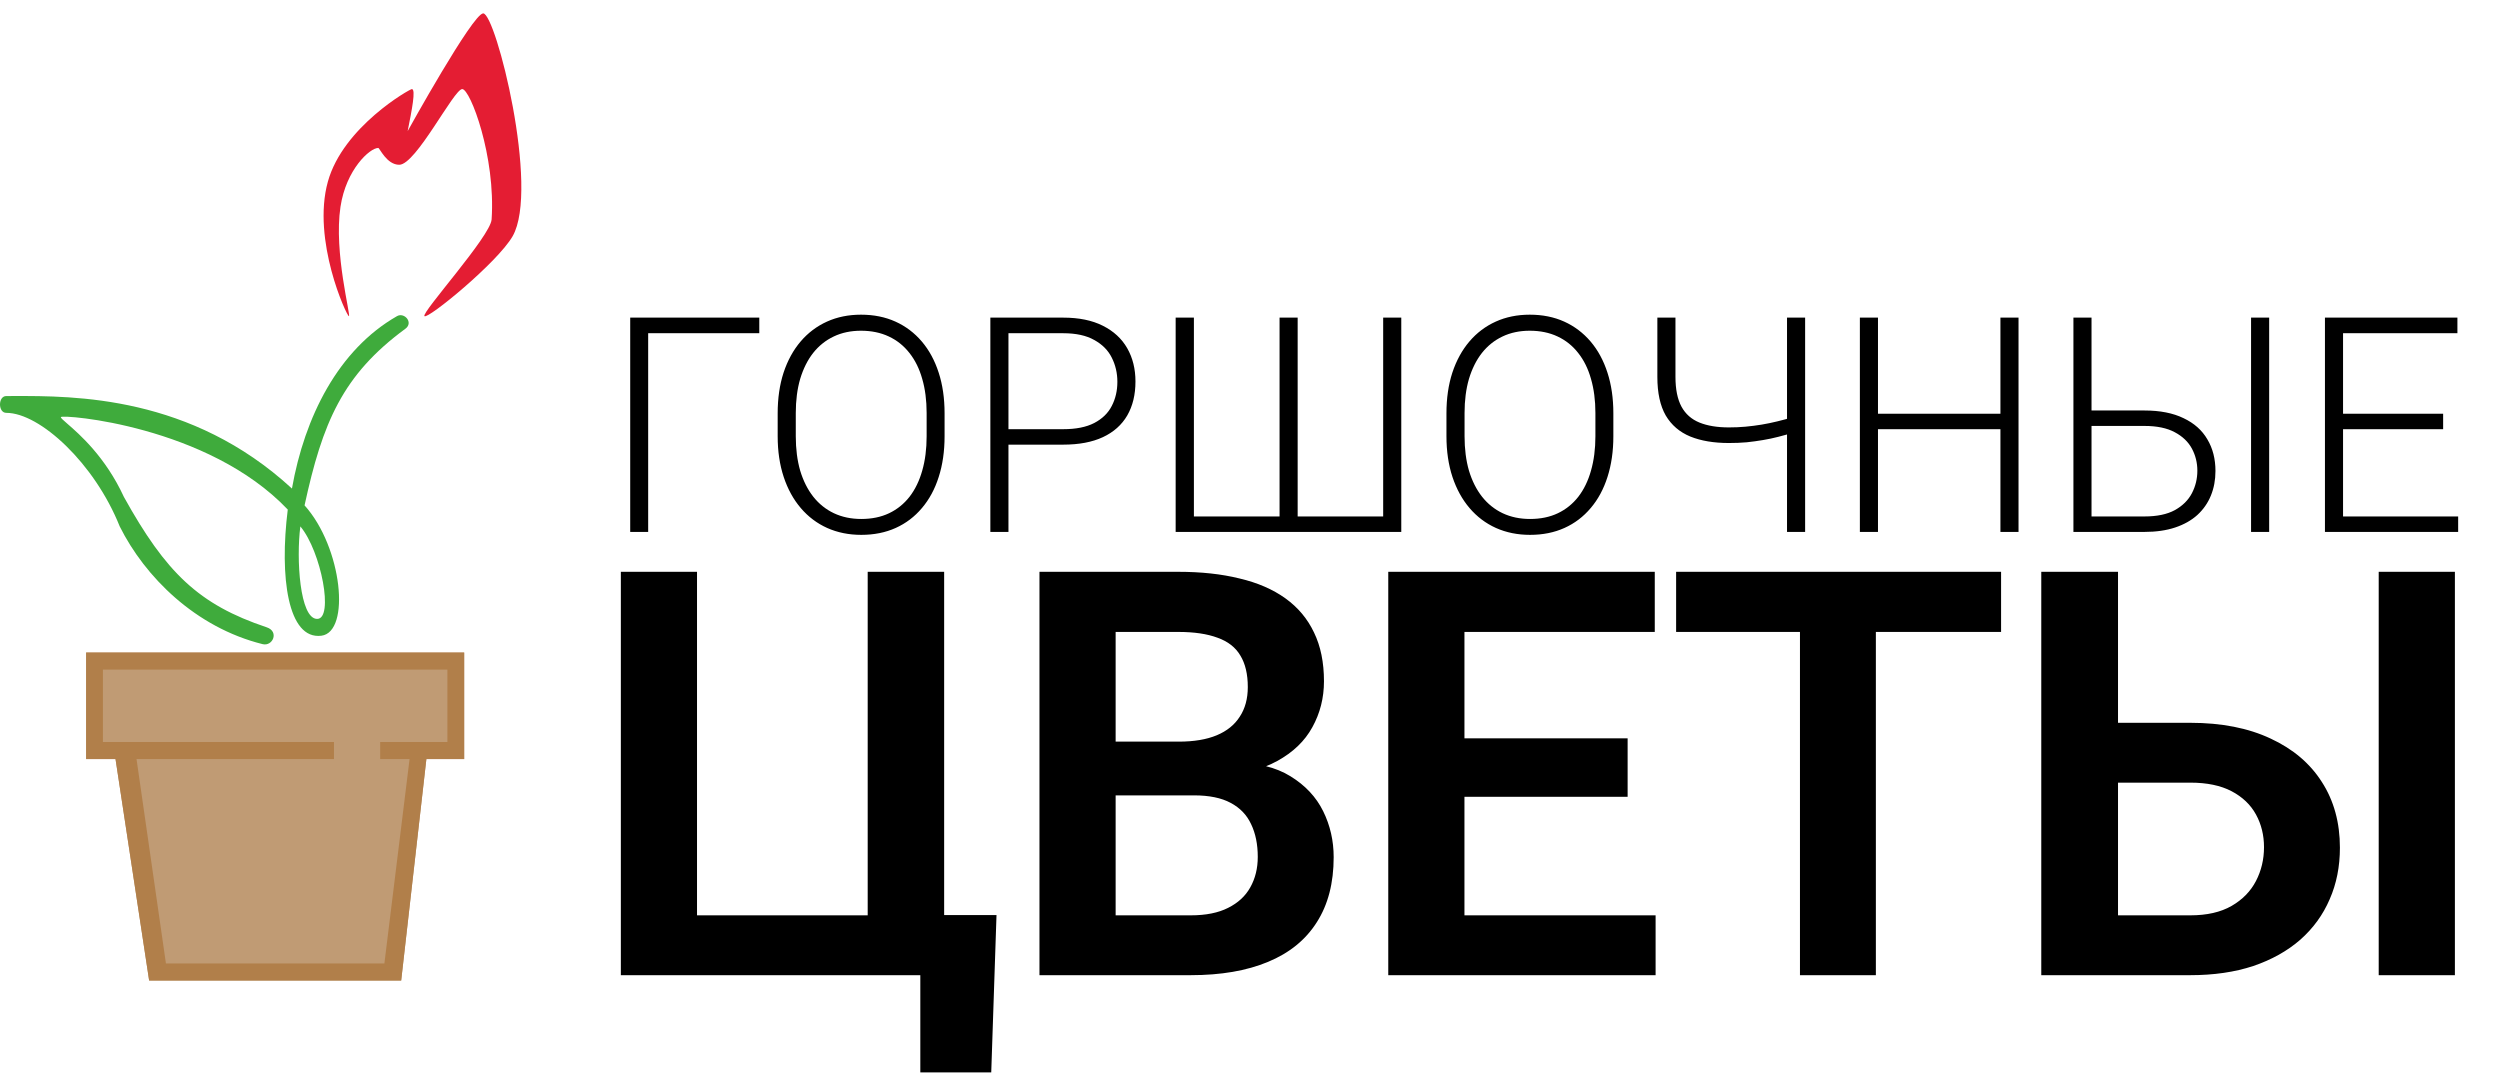
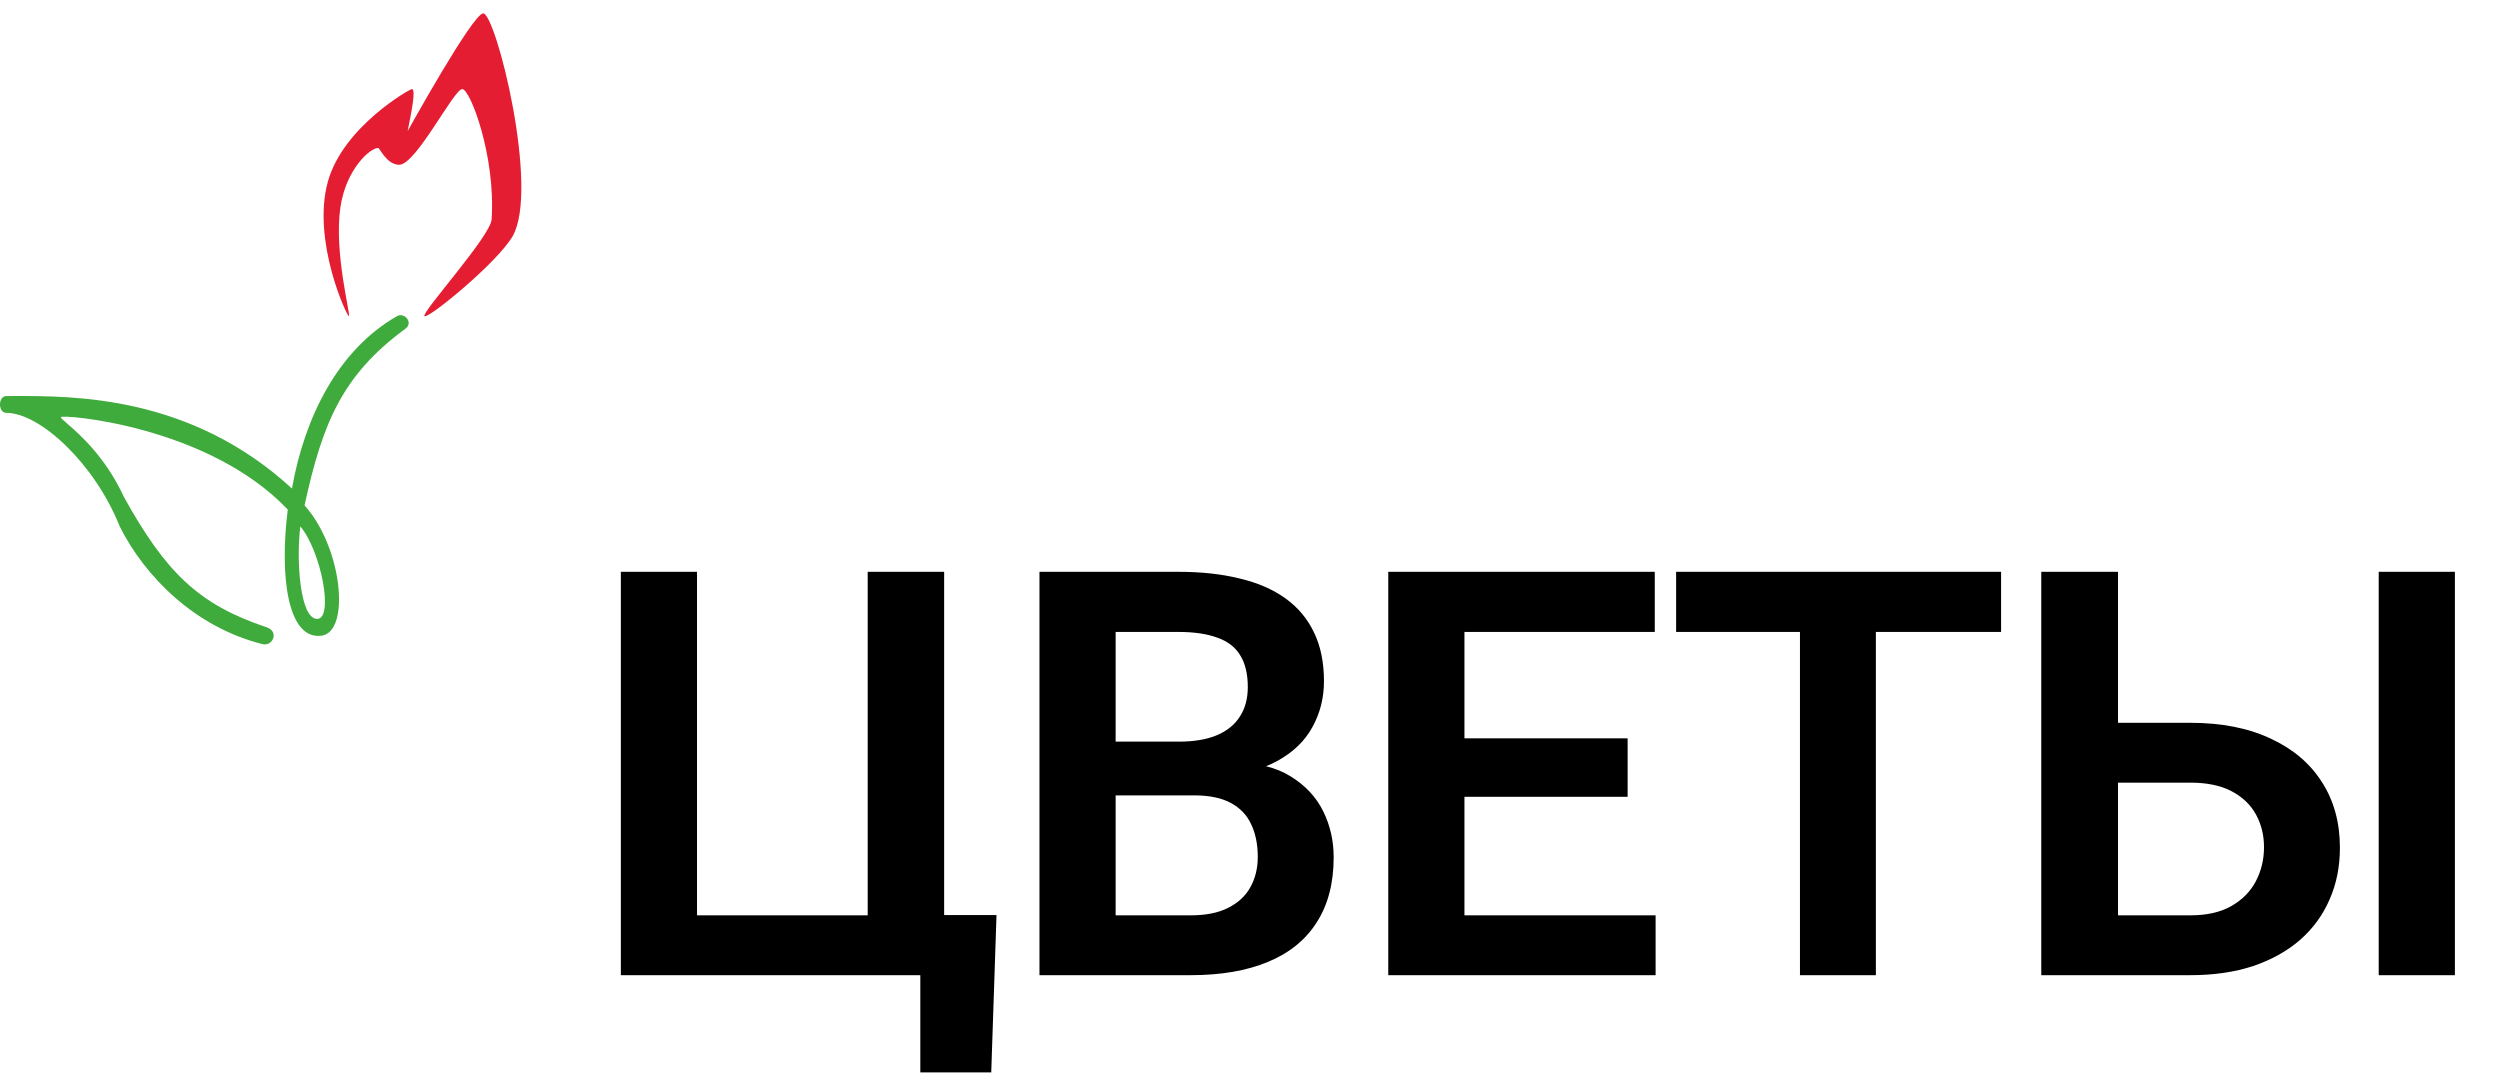
<svg xmlns="http://www.w3.org/2000/svg" width="141" height="61" viewBox="0 0 141 61" fill="none">
  <path fill-rule="evenodd" clip-rule="evenodd" d="M14.808 36.329C11.017 35.381 8.174 32.535 6.752 29.689C5.331 26.131 2.251 23.285 0.355 23.285C-0.118 23.285 -0.118 22.337 0.355 22.337C0.483 22.337 0.617 22.336 0.755 22.336C4.208 22.327 10.771 22.309 16.466 27.554C17.177 23.523 19.073 19.728 22.39 17.831C22.804 17.593 23.337 18.194 22.863 18.542C19.31 21.151 18.189 23.845 17.177 28.503C19.31 30.875 19.784 35.647 18.125 35.855C16.23 36.092 15.756 32.535 16.23 28.74C11.728 23.997 3.517 23.359 3.435 23.523C3.414 23.565 3.55 23.683 3.789 23.89C4.46 24.472 5.941 25.754 6.989 28.029C9.359 32.297 11.204 34.099 15.045 35.381C15.756 35.618 15.385 36.474 14.808 36.329ZM16.94 29.689C18.125 31.112 18.836 34.906 17.888 34.906C16.902 34.906 16.703 31.507 16.94 29.689Z" fill="#3FAB3C" />
-   <path d="M22.627 55.302H8.411L6.515 42.81H4.857V36.804H26.18V42.81H24.048L22.627 55.302Z" fill="#C09B74" />
  <g filter="url(#filter0_i_94_348)">
-     <path fill-rule="evenodd" clip-rule="evenodd" d="M22.627 55.302H8.411L6.515 42.81H4.857V36.804H26.18V42.81H24.048L22.627 55.302ZM18.836 41.849H5.805V37.765H25.233V41.849H21.442V42.81H23.1L21.679 54.341H9.359L7.7 42.81H18.836V41.849Z" fill="#B17F4A" />
-   </g>
+     </g>
  <path d="M22.992 7.395C23.228 6.21 23.465 5.024 23.228 5.024C23.114 5.024 19.355 7.144 18.493 10.241C17.574 13.541 19.555 17.831 19.677 17.831C19.807 17.831 18.815 14.248 19.203 11.664C19.521 9.552 20.861 8.344 21.334 8.344C21.413 8.344 21.808 9.293 22.518 9.293C23.465 9.293 25.597 5.024 26.07 5.024C26.523 5.024 27.964 8.818 27.727 12.376C27.664 13.325 23.744 17.642 23.939 17.831C24.133 18.019 28.06 14.804 28.911 13.325C30.448 10.651 27.964 0.755 27.253 0.755C26.665 0.755 22.992 7.395 22.992 7.395Z" fill="#E41D33" />
  <path d="M56.203 51.609L55.906 60.484H51.906V55H49.953V51.609H56.203ZM35.016 55V32.25H39.312V51.625H48.938V32.25H53.25V55H35.016ZM67.344 44.859H61.532L61.501 41.828H66.485C67.339 41.828 68.053 41.708 68.626 41.469C69.198 41.229 69.631 40.88 69.922 40.422C70.225 39.964 70.376 39.406 70.376 38.75C70.376 38.021 70.235 37.427 69.954 36.969C69.683 36.51 69.256 36.177 68.672 35.969C68.089 35.75 67.35 35.641 66.454 35.641H62.922V55H58.626V32.25H66.454C67.745 32.25 68.897 32.375 69.907 32.625C70.928 32.865 71.792 33.24 72.501 33.75C73.209 34.26 73.745 34.901 74.11 35.672C74.485 36.443 74.672 37.359 74.672 38.422C74.672 39.359 74.454 40.224 74.016 41.016C73.589 41.797 72.928 42.432 72.032 42.922C71.147 43.411 70.022 43.693 68.657 43.766L67.344 44.859ZM67.157 55H60.266L62.063 51.625H67.157C68.011 51.625 68.714 51.484 69.266 51.203C69.829 50.922 70.245 50.536 70.516 50.047C70.797 49.547 70.938 48.974 70.938 48.328C70.938 47.62 70.813 47.005 70.563 46.484C70.323 45.964 69.938 45.562 69.407 45.281C68.886 45 68.198 44.859 67.344 44.859H62.876L62.907 41.828H68.594L69.579 43C70.891 43.01 71.959 43.271 72.782 43.781C73.615 44.292 74.23 44.948 74.626 45.75C75.022 46.552 75.219 47.417 75.219 48.344C75.219 49.802 74.902 51.026 74.266 52.016C73.641 53.005 72.725 53.75 71.516 54.25C70.318 54.75 68.865 55 67.157 55ZM93.376 51.625V55H81.282V51.625H93.376ZM82.595 32.25V55H78.298V32.25H82.595ZM91.798 41.641V44.938H81.282V41.641H91.798ZM93.329 32.25V35.641H81.282V32.25H93.329ZM105.799 32.25V55H101.518V32.25H105.799ZM112.861 32.25V35.641H94.533V32.25H112.861ZM118.018 40.766H123.534C125.294 40.766 126.805 41.062 128.065 41.656C129.325 42.24 130.289 43.057 130.956 44.109C131.633 45.161 131.971 46.396 131.971 47.812C131.971 48.875 131.779 49.844 131.393 50.719C131.018 51.594 130.466 52.354 129.737 53C129.008 53.635 128.122 54.13 127.081 54.484C126.039 54.828 124.857 55 123.534 55H115.128V32.25H119.456V51.625H123.534C124.471 51.625 125.247 51.448 125.862 51.094C126.476 50.74 126.935 50.271 127.237 49.688C127.539 49.104 127.69 48.469 127.69 47.781C127.69 47.104 127.539 46.49 127.237 45.938C126.935 45.385 126.476 44.948 125.862 44.625C125.247 44.302 124.471 44.141 123.534 44.141H118.018V40.766ZM138.456 32.25V55H134.159V32.25H138.456Z" fill="black" />
-   <path d="M42.824 17.914V18.794H36.557V30H35.544V17.914H42.824ZM53.274 23.31V24.605C53.274 25.451 53.164 26.218 52.942 26.904C52.727 27.584 52.411 28.168 51.996 28.655C51.587 29.142 51.094 29.516 50.519 29.776C49.943 30.036 49.296 30.166 48.576 30.166C47.873 30.166 47.231 30.036 46.65 29.776C46.075 29.516 45.58 29.142 45.165 28.655C44.749 28.168 44.428 27.584 44.202 26.904C43.975 26.218 43.861 25.451 43.861 24.605V23.31C43.861 22.463 43.972 21.699 44.193 21.019C44.42 20.332 44.741 19.746 45.156 19.259C45.571 18.772 46.067 18.398 46.642 18.138C47.218 17.878 47.857 17.748 48.56 17.748C49.279 17.748 49.926 17.878 50.502 18.138C51.078 18.398 51.573 18.772 51.988 19.259C52.403 19.746 52.721 20.332 52.942 21.019C53.164 21.699 53.274 22.463 53.274 23.31ZM52.262 24.605V23.293C52.262 22.579 52.179 21.937 52.013 21.367C51.852 20.797 51.611 20.31 51.291 19.906C50.975 19.502 50.588 19.192 50.128 18.977C49.669 18.761 49.146 18.653 48.56 18.653C47.99 18.653 47.478 18.761 47.024 18.977C46.57 19.192 46.183 19.502 45.862 19.906C45.546 20.31 45.303 20.797 45.131 21.367C44.965 21.937 44.882 22.579 44.882 23.293V24.605C44.882 25.324 44.965 25.971 45.131 26.547C45.303 27.117 45.549 27.607 45.87 28.016C46.191 28.42 46.578 28.73 47.032 28.946C47.492 29.162 48.006 29.27 48.576 29.27C49.168 29.27 49.691 29.162 50.145 28.946C50.599 28.73 50.983 28.42 51.299 28.016C51.614 27.607 51.852 27.117 52.013 26.547C52.179 25.971 52.262 25.324 52.262 24.605ZM59.965 25.078H56.52V24.206H59.965C60.684 24.206 61.268 24.09 61.716 23.857C62.17 23.619 62.499 23.299 62.704 22.895C62.914 22.491 63.02 22.037 63.02 21.533C63.02 21.041 62.914 20.587 62.704 20.172C62.499 19.757 62.17 19.425 61.716 19.176C61.268 18.921 60.684 18.794 59.965 18.794H56.877V30H55.856V17.914H59.965C60.85 17.914 61.595 18.066 62.198 18.371C62.806 18.675 63.266 19.098 63.576 19.641C63.886 20.183 64.04 20.808 64.04 21.517C64.04 22.258 63.886 22.897 63.576 23.434C63.266 23.965 62.809 24.372 62.206 24.654C61.603 24.936 60.856 25.078 59.965 25.078ZM66.307 17.914H67.336V29.128H72.167V17.914H73.188V29.128H78.011V17.914H79.032V30H66.307V17.914ZM90.993 23.31V24.605C90.993 25.451 90.882 26.218 90.661 26.904C90.445 27.584 90.13 28.168 89.715 28.655C89.305 29.142 88.813 29.516 88.237 29.776C87.662 30.036 87.014 30.166 86.295 30.166C85.592 30.166 84.95 30.036 84.369 29.776C83.794 29.516 83.298 29.142 82.883 28.655C82.468 28.168 82.147 27.584 81.92 26.904C81.694 26.218 81.58 25.451 81.58 24.605V23.31C81.58 22.463 81.691 21.699 81.912 21.019C82.139 20.332 82.46 19.746 82.875 19.259C83.29 18.772 83.785 18.398 84.361 18.138C84.936 17.878 85.576 17.748 86.278 17.748C86.998 17.748 87.645 17.878 88.221 18.138C88.796 18.398 89.291 18.772 89.707 19.259C90.122 19.746 90.44 20.332 90.661 21.019C90.882 21.699 90.993 22.463 90.993 23.31ZM89.981 24.605V23.293C89.981 22.579 89.897 21.937 89.731 21.367C89.571 20.797 89.33 20.31 89.009 19.906C88.694 19.502 88.306 19.192 87.847 18.977C87.388 18.761 86.865 18.653 86.278 18.653C85.708 18.653 85.197 18.761 84.743 18.977C84.289 19.192 83.901 19.502 83.581 19.906C83.265 20.31 83.022 20.797 82.85 21.367C82.684 21.937 82.601 22.579 82.601 23.293V24.605C82.601 25.324 82.684 25.971 82.85 26.547C83.022 27.117 83.268 27.607 83.589 28.016C83.91 28.42 84.297 28.73 84.751 28.946C85.21 29.162 85.725 29.27 86.295 29.27C86.887 29.27 87.41 29.162 87.864 28.946C88.317 28.73 88.702 28.42 89.018 28.016C89.333 27.607 89.571 27.117 89.731 26.547C89.897 25.971 89.981 25.324 89.981 24.605ZM93.475 17.914H94.496V21.259C94.496 21.956 94.609 22.515 94.836 22.936C95.063 23.351 95.401 23.65 95.849 23.832C96.297 24.015 96.851 24.106 97.509 24.106C97.83 24.106 98.143 24.093 98.447 24.065C98.752 24.037 99.053 23.998 99.352 23.949C99.651 23.899 99.947 23.838 100.24 23.766C100.539 23.694 100.835 23.614 101.128 23.525V24.405C100.852 24.488 100.572 24.566 100.29 24.638C100.013 24.71 99.726 24.77 99.427 24.82C99.133 24.87 98.829 24.912 98.514 24.945C98.198 24.973 97.863 24.986 97.509 24.986C96.663 24.986 95.938 24.865 95.335 24.621C94.731 24.372 94.269 23.976 93.948 23.434C93.633 22.886 93.475 22.161 93.475 21.259V17.914ZM100.788 17.914H101.809V30H100.788V17.914ZM113.023 23.334V24.206H105.677V23.334H113.023ZM105.918 17.914V30H104.897V17.914H105.918ZM113.845 17.914V30H112.824V17.914H113.845ZM117.597 23.152H120.951C121.825 23.152 122.558 23.296 123.15 23.584C123.748 23.866 124.196 24.264 124.495 24.779C124.799 25.288 124.952 25.883 124.952 26.564C124.952 27.067 124.866 27.529 124.694 27.95C124.523 28.37 124.268 28.735 123.931 29.045C123.593 29.35 123.175 29.585 122.677 29.751C122.179 29.917 121.604 30 120.951 30H116.941V17.914H117.962V29.128H120.951C121.653 29.128 122.223 29.009 122.661 28.771C123.098 28.528 123.419 28.21 123.624 27.817C123.828 27.424 123.931 27.001 123.931 26.547C123.931 26.099 123.828 25.684 123.624 25.302C123.419 24.92 123.098 24.613 122.661 24.38C122.223 24.142 121.653 24.023 120.951 24.023H117.597V23.152ZM127.981 17.914V30H126.96V17.914H127.981ZM138.64 29.128V30H131.841V29.128H138.64ZM132.148 17.914V30H131.127V17.914H132.148ZM137.793 23.334V24.206H131.841V23.334H137.793ZM138.598 17.914V18.794H131.841V17.914H138.598Z" fill="black" />
  <defs>
    <filter id="filter0_i_94_348" x="4.857" y="36.804" width="21.324" height="18.499" filterUnits="userSpaceOnUse" color-interpolation-filters="sRGB">
      <feFlood flood-opacity="0" result="BackgroundImageFix" />
      <feBlend mode="normal" in="SourceGraphic" in2="BackgroundImageFix" result="shape" />
      <feColorMatrix in="SourceAlpha" type="matrix" values="0 0 0 0 0 0 0 0 0 0 0 0 0 0 0 0 0 0 127 0" result="hardAlpha" />
      <feOffset />
      <feGaussianBlur stdDeviation="0.5" />
      <feComposite in2="hardAlpha" operator="arithmetic" k2="-1" k3="1" />
      <feColorMatrix type="matrix" values="0 0 0 0 0 0 0 0 0 0 0 0 0 0 0 0 0 0 0.25 0" />
      <feBlend mode="normal" in2="shape" result="effect1_innerShadow_94_348" />
    </filter>
  </defs>
</svg>